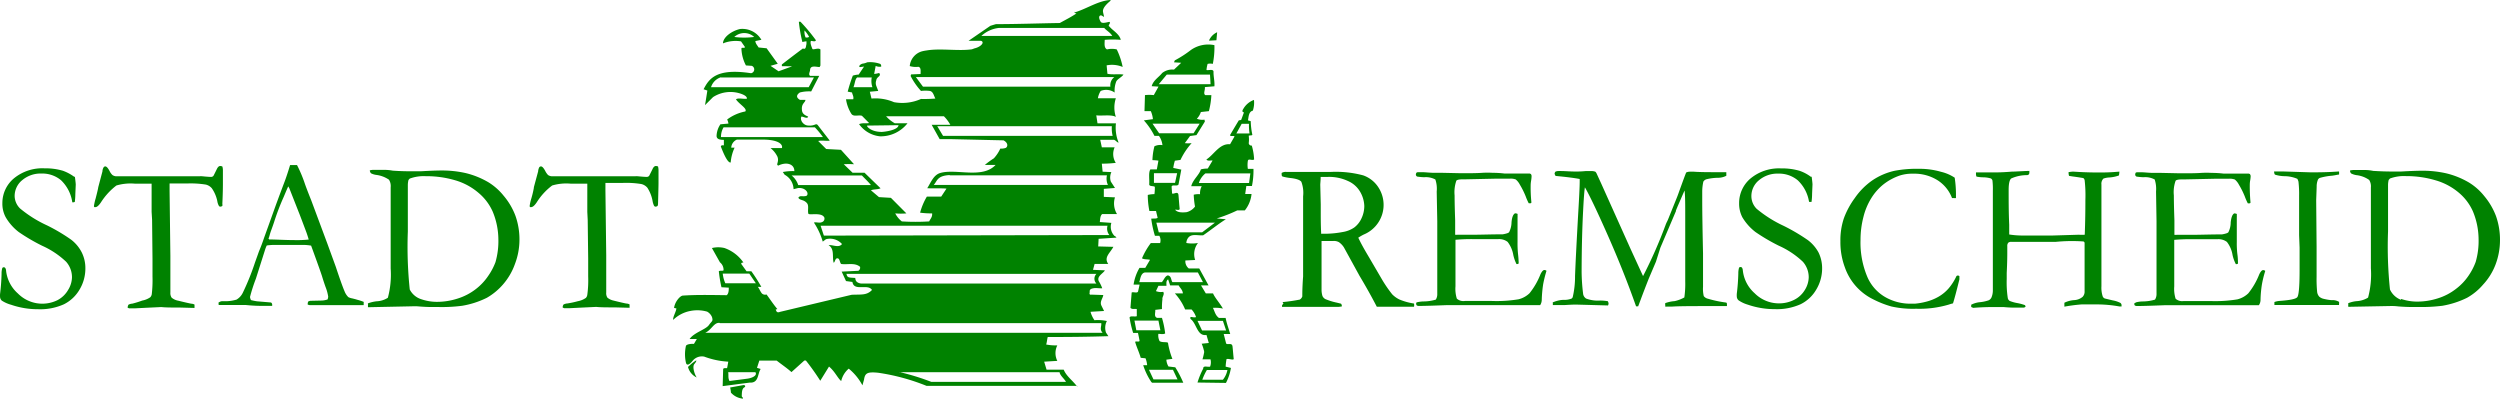
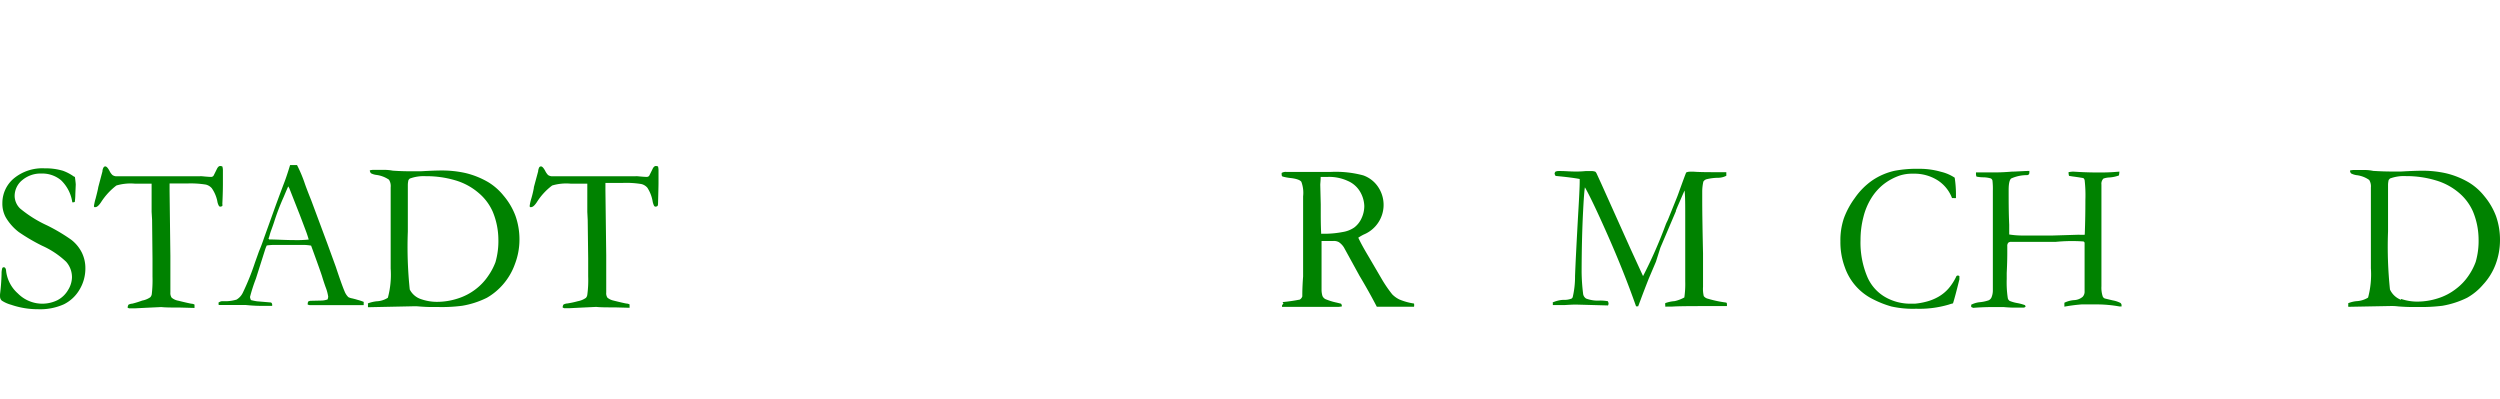
<svg xmlns="http://www.w3.org/2000/svg" width="311.747" height="49.71" viewBox="0 0 311.747 49.71">
  <g id="Stadtlogo-Remscheid" transform="translate(-21.504 -7.52)">
-     <path id="Pfad_30051" data-name="Pfad 30051" d="M155.82,55.64H137.05A26.09,26.09,0,0,0,131,54c-1.27-.12-1.63,0-1.75.85l-.2.72a6.86,6.86,0,0,0-1.71-2.08,2.88,2.88,0,0,0-.94,1.55c-.48-.42-.76-1.17-1.52-1.81L123.79,55A29.189,29.189,0,0,0,122,52.48h-.2l-1.6,1.44c-.57-.51-1.23-.95-1.84-1.43h-2.17l-.29.9.46.14c-.4.57-.21,1.78-1.37,1.7l-3.37.44.06-2.08c0-.22.3-.15.49-.16.06-.27.1-.54.15-.81a10.07,10.07,0,0,1-3-.63,1.49,1.49,0,0,0-1.43.5c-.46.58-.76.63-.85.26a4.79,4.79,0,0,1,0-2.1c.1-.22.67-.27,1-.25l.36-.61h-.9c.54-.8,2-1.17,2.4-1.73s.54-.46.39-1a1.39,1.39,0,0,0-.61-.68,4.47,4.47,0,0,0-2.06-.09,4.18,4.18,0,0,0-2.17,1.12c-.06-.37.34-.95.4-1.43l-.29-.06c.1-.8.78-1.54,1.1-1.54,1.81-.12,3.62-.07,5.46-.05.14-.1.28-.35.26-.94l-.91-.05a16.192,16.192,0,0,1-.33-2c.19-.12.45,0,.59-.11a1.2,1.2,0,0,0-.45-1l-1-1.78a3.32,3.32,0,0,1,1.57,0,4.8,4.8,0,0,1,2.36,1.81c-.09,0-.33,0-.26.19l.65.9h.6a20.074,20.074,0,0,1,1.24,1.94H116c.19.21.29.56.52.83a.58.58,0,0,0,.57.12c.45.61.86,1.24,1.35,1.82l-.21.06c.07.11.09.48.54.29l8.93-2.13c1.18-.06,1.88.1,2.54-.6-.51-.83-2.25.23-2.44-1l-.8-.11-.54-1.18,2.08-.1a.45.45,0,0,0,.21-.5c-.65-.55-1.56-.24-2.35-.35-.19-.16-.16-.7-.47-.71s-.28.49-.47.55c-.21-.72.14-1.72-.63-2.18.42-.11,1.28.39,1.67-.15a2,2,0,0,0-2-.6l-.4.3a8.59,8.59,0,0,0-1.1-2.37c.17-.08.44,0,.69,0s.68-.12.62-.6c-.29-.73-1.82-.3-2-.5-.13-.42.1-1-.18-1.33a1.17,1.17,0,0,0-.53-.35c-.22-.08-.46-.13-.54-.33a.381.381,0,0,1,.26-.18c.17-.02.69.06.82-.11.24-.34-.24-1-1.13-.91l-.55.14a2.1,2.1,0,0,0-1.11-1.8l-.23-.34a6.36,6.36,0,0,1,1.44-.11c0-.91-1-1.19-2-.69-.36-.12.14-.44-.11-1.11a3.08,3.08,0,0,0-.87-1.08h1.43c.13-.42-.35-1-2.19-1.05h-3.43a1.15,1.15,0,0,0-.7,1h.42a5.41,5.41,0,0,0-.49,1.85c-.41.1-1-1.39-1.23-2,.08-.21.26-.12.38-.14v-.68c-.53,0-.9-.09-.91-.49a2.72,2.72,0,0,1,.48-1.45l1-.09a1.673,1.673,0,0,0-.16-.51,5.51,5.51,0,0,1,2.26-1c.3-.35-.78-.92-1.16-1.51.28-.23.93,0,1.37-.09,0-.26-.3-.44-.67-.58a4,4,0,0,0-3.56.39l-1,1c.1-.6.2-1.21.29-1.82l-.47-.16c.66-1.27,1.54-2.67,5.92-2a.48.48,0,0,0,.09-.92l-.73-.05a4.84,4.84,0,0,1-.56-2.08c0-.25.3,0,.45-.2l-.5-.72a4.21,4.21,0,0,0-2.25.25c0-.73,1-1.52,2.11-1.79a2.75,2.75,0,0,1,2.68,1.34l-.75.16c0,.3.29.6.4.8l1,.1,1.39,1.93-.9.26,1,.68,1.7-.62L119,15.77v-.21c.85-.66,1.78-1.37,2.63-2,.42.22.37-.4.44-.53v-.36a3.219,3.219,0,0,0-.51.09,17.771,17.771,0,0,1-.44-2.53h.2a21.87,21.87,0,0,1,1.93,2.31c-.11.25-.44.06-.63.09-.12.25.06.65.19,1,.15.14.73-.2,1,.06v2l-.1.19c-.38,0-1.14-.27-1.19.34,0,.26-.25.56,0,.76h1.14l-1,1.94a4.67,4.67,0,0,0-1.41.13c-.48.33-.46.65,0,.92h.69c0,.34-.5.44-.44,1.2,0,.61.5.75.78.89-.09.33-.56,0-.84,0-.22.43.23,1.05.77,1.11.91.1,1-.33,1.26-.06l1.5,1.94c-.24.09-1-.06-1.44.05l1,1,1.84.1L128,28a10.93,10.93,0,0,0-1.28,0l1.1,1.06h1.49l2,1.94c-.37.17-.87.1-1.2.25l1,.85,1.49.09,1.93,1.94a7.87,7.87,0,0,1-1.39,0,3,3,0,0,0,.82,1,27.708,27.708,0,0,0,3.41,0c.2-.4.4-.54.37-1a10.6,10.6,0,0,1-1.5-.09,7.85,7.85,0,0,1,.84-2h1.79l.66-1c-.77-.07-1.6,0-2.4-.05.46-.73.79-1.66,1.63-1.9,2-.57,5.24.76,6.89-1h-1.34a10.611,10.611,0,0,1,1.13-.83,4.64,4.64,0,0,0,.8-1.21,1.76,1.76,0,0,0,.66-.08c.25-.1.4-.6-.26-.95l-6.53-.15h-1.43l-1-1.79h2.33a4.84,4.84,0,0,0-.8-1.06H132a4.21,4.21,0,0,0,1.08.87h1.59a4.25,4.25,0,0,1-3.42,1.63A3.64,3.64,0,0,1,128.63,23c.45-.19.81-.05,1.25-.14l-.89-.9c-.44-.14-1.06.17-1.33-.26a4.73,4.73,0,0,1-.66-1.8h.9c.09-.33-.1-.57-.15-.85l-.54-.1a19.218,19.218,0,0,1,.64-2,2.94,2.94,0,0,1,.73-.13l.67-1-.51.07-.09-.06c0-.15.16-.31.44-.38a1.64,1.64,0,0,0,.55-.16,3.67,3.67,0,0,1,1.63.2c.05,0,.16.24.11.34a1.16,1.16,0,0,1-.68-.09l-.19,1a2.94,2.94,0,0,0,.62-.12c.34.39-.31.46-.35.9a1,1,0,0,0,0,.72l.24.62-1.05.1c.08.3.13.55.21.85a5.79,5.79,0,0,1,2.8.45,5.7,5.7,0,0,0,3.37-.4,17.419,17.419,0,0,0,1.79-.05c-.2-.39-.27-.86-.68-.95a4.58,4.58,0,0,0-1.11,0A8.44,8.44,0,0,1,135.06,17l.05-.2,1.19-.05c0-.36.08-.84-.29-.9a2.53,2.53,0,0,1-1.06-.09,2.1,2.1,0,0,1,1.46-1.82,4.61,4.61,0,0,1,.65-.13c1.69-.29,3.95.1,5.63-.14a2.651,2.651,0,0,0,.3-.11c.89-.2,1.33-.8.84-.95h-1.55L145,10.74s.57-.18.71-.21c2.59,0,5.36-.1,7.95-.14.73-.41,1.35-.71,2.09-1.2,0,0-.25,0-.25-.14s.05,0,.07,0c1.5-.46,2.91-1.45,4.41-1.53v.1c-.19.15-.95.77-.94,1.28,0,.17.12.56.14.71-.14,0-.25-.18-.41-.17s-.36.2,0,.81c.21.27.87,0,1.1,0,.13.15-.09.32-.11.47a.16.16,0,0,0,.12.13.33.33,0,0,0,.06.08c.34.39,1.19.88,1.32,1.56a11.58,11.58,0,0,0-2,0c0,.39-.12,1,.29,1.19a2.73,2.73,0,0,1,1.21,0,9,9,0,0,1,.74,2.19,3.46,3.46,0,0,0-2-.2l.1,1.05c.64.14,1.42,0,2,.1-.21.32-.75.55-.9.86a3.15,3.15,0,0,0-.2,1.38,1.84,1.84,0,0,0-1.74-.2,2.43,2.43,0,0,0-.35.91h2.24a3.76,3.76,0,0,0,0,2.33c-.55-.33-1.79-.1-2.44-.2l.15,1h2.3a4.85,4.85,0,0,0,.33,2.39c-.15.06-.42-.37-.64-.34H158.7l.2.94h1.6a2.05,2.05,0,0,0,.14,1.94,15.441,15.441,0,0,1-1.74.1l.1,1,1.09.05a1.64,1.64,0,0,0-.07,1.18l.52.8-1.39.11v1l1.39.06a2.55,2.55,0,0,0,.25,2.08h-1.84c-.27.21-.26.7-.3,1l1.44.1a1.63,1.63,0,0,0,.4,1.64c.11,0,.16.14.25.2l-2.24.15-.05.95,1.89.05c-.41.78-1.22,1.3-.64,2.13H158l-.2.74,1.48.06c-.08.22-.58.51-.76.86a.56.56,0,0,0,0,.49,4.76,4.76,0,0,1,.43.88c-.18.05-.71-.06-1.07,0s-.44.16-.49.3a1.062,1.062,0,0,0,0,.2c-.07.22,0,.35.2.3l1.49.05c-.05.43-.47.82-.23,1.32l.33.67-1.69.1a3.43,3.43,0,0,0,.49,1.05,5.31,5.31,0,0,1,1.55.1,1.84,1.84,0,0,0-.11,1.44l.3.45c-2.52.08-5,.11-7.56.1-.07.18-.11.7-.2.94a6.47,6.47,0,0,0,1.39.11,2.15,2.15,0,0,0,0,1.93l-1.64.1.3,1h2.14c.33.83,1.17,1.39,1.7,2.14Zm-43.27.2,1.65-.3c.23,0,.27.12.19.25-.4.15-.37.73-.39,1.11,0,.14.17.15.15.33a2.26,2.26,0,0,1-1.5-.75,3.546,3.546,0,0,0-.1-.64Zm-5.22-2.59a5.81,5.81,0,0,1,1-.8c0,.12,0,.17-.25.48s0,1.2.3,1.66a2,2,0,0,1-1.09-1.34Zm57.84,2h3.89a14.09,14.09,0,0,0-1-1.93l-.85-.1a1.82,1.82,0,0,1-.26-.85l.75-.1a9.429,9.429,0,0,1-.55-2c-.13-.15-.75,0-1.05-.22a1.57,1.57,0,0,1-.15-.9c.28,0,.59.1.85-.05a11.309,11.309,0,0,0-.4-1.94h-.6c-.45-.15-.18-.71-.24-1l.84-.1a8.72,8.72,0,0,1,.06-1.25c-.07-.23.31-.6.09-.9a1.607,1.607,0,0,1-.9-.09l.31-.66h1c0-.29-.07-.64.21-.8l.25.75h1.06c.18.33.49.54.53,1h-1a6.89,6.89,0,0,1,1.28,2h.8a2.57,2.57,0,0,1,.56.95c-.28.1-.56-.06-.7,0a.89.89,0,0,0,0,.23c.78.52.81,2.19,2,2l.29,1-.89.09a4.2,4.2,0,0,1,.25.74.82.82,0,0,1,.06.34,7.889,7.889,0,0,1-.21.87h1a1.473,1.473,0,0,1-.05.91c-.29.08-.87-.19-.86.25a10,10,0,0,0-.71,1.73l3.55.05A6.22,6.22,0,0,0,175,53.4l-.66-.16a7.524,7.524,0,0,1,.11-.94c.32-.09.75.16.9,0-.06-.52-.09-1-.15-1.56s-.62-.16-.8-.39l-.3-1.18h.81c-.19-.66-.44-1.31-.57-2h-.83c-.47-.33-.53-.83-.76-1.26A4.35,4.35,0,0,1,174,46c-.38-.68-1-1.34-1.23-1.89h-.9l-.6-1h.94L171.05,41h-1.3a1.13,1.13,0,0,1-.43-1l1.22-.06a2.27,2.27,0,0,1,.35-2.12,4.15,4.15,0,0,1-1.45,0,1.12,1.12,0,0,1,.33-.76c.45-.4,1.18-.14,1.77-.2,1-.68,1.86-1.4,2.83-2l-1.14-.1a18.349,18.349,0,0,0,2.55-1h.95a3.87,3.87,0,0,0,.84-2.05h-.79l.14-1h.7a9.489,9.489,0,0,0,.19-2.13h-.7a3.23,3.23,0,0,1,0-1c.07-.34.49,0,.78-.17a7.361,7.361,0,0,0-.29-1.74.33.33,0,0,1-.38-.3,3.53,3.53,0,0,0,0-.92c.14-.08.42,0,.45-.13a8.8,8.8,0,0,1-.2-1.69l-.35-.1c.09-.32.05-1.08.61-1.21a3.08,3.08,0,0,0,.14-1.34,2.53,2.53,0,0,0-1.35,1.16c-.17.25-.06.39.11.39-.13.32-.23.64-.36.95l-.29.05c-.37.61-.73,1.22-1.09,1.83,0,.25.6,0,.54.21l-.54.94c-1.3-.13-2,1.29-2.95,1.9.16.23.51.09.77.13l-.6,1a3.4,3.4,0,0,0-.86.1c-.2.7-1,1.28-1.2,2.1h1.31a1.84,1.84,0,0,0-.21,1,2.35,2.35,0,0,0-.79.06,10.467,10.467,0,0,0,.16,1.48,1.89,1.89,0,0,1-1.06.7c-.74.07-1.15,0-1.42-.3.19-.06.43.12.57-.08-.06-.58-.1-1.16-.15-1.74s-.59-.07-.8-.22l-.06-.84c.08-.32.63,0,.86-.26l.35-1.87-1-.21a5.57,5.57,0,0,1,.2-.9l.7-.1a8.51,8.51,0,0,1,1.39-2.09,4.024,4.024,0,0,1-.85,0l.65-.89.8-.11,1.05-1.69-.05-.24a1.827,1.827,0,0,1-.95-.11,2.24,2.24,0,0,0,.5-.84l1-.11a9.761,9.761,0,0,0,.31-2h-.76c-.28-.2,0-.6-.05-1l1.19-.1c.05-.6-.13-1.24-.11-1.8,0-.4-.59-.16-.88-.23a4.057,4.057,0,0,1,.14-.76,1.29,1.29,0,0,1,.65,0,10.481,10.481,0,0,0,.2-2.34,3.76,3.76,0,0,0-2.94.61,14.07,14.07,0,0,1-2,1.29l-.1.24.9.06-.9.85a2.05,2.05,0,0,0-1.47.42c-.44.55-1.12.92-1.31,1.65l.85.05-.59,1.06a5,5,0,0,0-1.1,0l-.06,2h.79a3.2,3.2,0,0,1,.26,1l-1.13.15a8.58,8.58,0,0,1,1.32,1.93h.56a2.43,2.43,0,0,1,.44,1.16,1.68,1.68,0,0,0-1,.14,7.86,7.86,0,0,0-.25,1.73,6.54,6.54,0,0,1,.75.06l-.2,1.09h-.8c-.27.38-.1,1.25-.15,1.86,0,.31.55.17.7.32a5.555,5.555,0,0,1-.05.91,3.37,3.37,0,0,0-.83.1,10.41,10.41,0,0,0,.2,2h.83c.06.3.14.56.2.86-.23.13-.53.06-.8.1a13.28,13.28,0,0,0,.46,2.13h.55a1.16,1.16,0,0,1,.1.91h-1.16a9,9,0,0,0-1.1,1.9c.27.17.68.1,1,.19l-.59,1h-.72a5.75,5.75,0,0,0-.74,2.09h.75c-.06.28-.12.57-.19.85s-.7,0-.8.15l-.15,1.9c.25.24.53.08.79.15v.89c-.3.1-.77-.09-.9.15a11.861,11.861,0,0,0,.45,1.94h.6c.06.3.14.64.2,1-.12.15-.35,0-.56.1.18.66.5,1.29.7,2l.6.06a2.94,2.94,0,0,1,.2.86h-.49a8.24,8.24,0,0,0,1,2.08Zm7.12-42.66.9-.05.09-1a2,2,0,0,0-1,1ZM143.88,12H160.2c-.23-.42-.77-.7-1-1H146.1a3.83,3.83,0,0,0-2.22,1Zm-8.19,5.13h24.77a1.27,1.27,0,0,0-.49,1.2H136.6l-.91-1.23Zm2.67,6.13h21.79a3.78,3.78,0,0,0,.1,1.2H139.1l-.74-1.24Zm1.56,6.12h19.62a1.85,1.85,0,0,0,.12,1.2H137.94c.45-.49.4-1.15,2-1.23Zm-16.08,6.29h35.77a1.28,1.28,0,0,0,.23,1.16l-35.6.07-.4-1.21Zm3.22,6h31.17a.85.85,0,0,0,0,1.21H128.89c-.73-.11-.7-.51-.74-.7-.8-.06-1,0-1.1-.53Zm-15.8,6.14h47.57c.06.4-.25.76.17,1.21H109.45c.81-.38,1.09-1.34,1.81-1.23ZM120.2,29.4h8.78c.41.43.84.83,1.13,1.2h-9.07a2.49,2.49,0,0,0-.84-1.21Zm-8.51-6h11.43a11.21,11.21,0,0,1,1,1.21H111.41a2.34,2.34,0,0,1,.32-1.21Zm-.26-6.22H123l-.65,1.21H110.17a1.87,1.87,0,0,1,1.22-1.23Zm4.12-5.05a9.84,9.84,0,0,1-2.48,0,1.82,1.82,0,0,1,2.48,0Zm6.28-.81a3.76,3.76,0,0,1,.57.8.6.6,0,0,1-.44.07,1.66,1.66,0,0,1-.13-.87Zm6.65,5.86h1.73a2.39,2.39,0,0,0,.08,1.21h-2.36c.19-.41.2-1.18.55-1.23Zm1.15,6,3.92-.05c-.06.64-1.84.84-2.1.84-1.35,0-1.92-.71-1.82-.79Zm-18,18.46h3.31c.27.39.56.83.82,1.2h-3.81a3.9,3.9,0,0,1-.32-1.2Zm22,12.29h20c.06.43.61.83.8,1.21H137.64a29.1,29.1,0,0,0-4-1.23Zm-21.32,0h3.39c.27.39-.34.72-1,.81s-.94.12-2.23.29c-.21-.41-.09-.69-.16-1.09ZM167,16.82h5.39l.07,1.2H166Zm-1.78,6.12h5.88l-.76,1.2h-4.29l-.83-1.2Zm.17,6.18h2.9l-.26,1.2H165.4v-1.2Zm.28,6.17H173l-1.59,1.2H166l-.3-1.2Zm-1.41,6.21h6.62l.63,1.2H167.7c-.19-.28-.1-.73-.56-.84-.36.08-.5.56-.75.84h-2.82C163.69,42.4,163.73,41.6,164.26,41.5Zm-1.3,6h3l.24,1.2h-3l-.23-1.2Zm1.81,6.13h3l.57,1.2h-3l-.56-1.2Zm6-6.1H174l.4,1.2h-3l-.57-1.2Zm3.76,6.13H172a7,7,0,0,0-.57,1.21H174a2.73,2.73,0,0,0,.56-1.21Zm-2.66-24.52h5.55l-.16,1.2H171a2.51,2.51,0,0,1,.82-1.2Zm4.47-6.18h.91a6.572,6.572,0,0,0,.07,1.2h-1.64l.66-1.2Z" fill="#008200" fill-rule="evenodd" />
    <path id="Pfad_30052" data-name="Pfad 30052" d="M30.84,29.54c.08.58.11.91.11,1L30.9,31.7a7.88,7.88,0,0,1-.07,1,.54.54,0,0,1-.19.05h-.12A4.73,4.73,0,0,0,29.12,30a3.64,3.64,0,0,0-2.42-.84,3.56,3.56,0,0,0-2.43.83A2.54,2.54,0,0,0,23.33,32,2.23,2.23,0,0,0,24,33.51a15,15,0,0,0,3.38,2.12,22.49,22.49,0,0,1,3,1.78A4.69,4.69,0,0,1,31.7,39a4.39,4.39,0,0,1,.45,2,5.09,5.09,0,0,1-.72,2.62,4.67,4.67,0,0,1-1.95,1.84,7.2,7.2,0,0,1-3.23.62,10.27,10.27,0,0,1-3.37-.56A4,4,0,0,1,21.72,45a.67.67,0,0,1-.21-.45,2.87,2.87,0,0,1,0-.36,25.221,25.221,0,0,0,.19-2.53,2.34,2.34,0,0,1,.09-.71.19.19,0,0,1,.19-.1.21.21,0,0,1,.18.09.63.63,0,0,1,.1.32,4.43,4.43,0,0,0,1.48,2.86,4.28,4.28,0,0,0,4.91.84A3.29,3.29,0,0,0,30,43.67a3.1,3.1,0,0,0,.48-1.58,2.91,2.91,0,0,0-.73-1.93,10.7,10.7,0,0,0-3-2,23.621,23.621,0,0,1-2.9-1.7,6.37,6.37,0,0,1-1.64-1.86,3.55,3.55,0,0,1-.41-1.76,4,4,0,0,1,1.43-3.07,5.58,5.58,0,0,1,3.83-1.26,7.68,7.68,0,0,1,2.28.3,5.64,5.64,0,0,1,1.44.77Z" fill="#008200" />
    <path id="Pfad_30053" data-name="Pfad 30053" d="M33.75,30.89l.53-2a1,1,0,0,1,.15-.51.26.26,0,0,1,.2-.11c.16,0,.33.19.53.56a1.73,1.73,0,0,0,.37.52.93.93,0,0,0,.41.15H46.39a2.06,2.06,0,0,1,.33,0c.59.06.95.08,1.09.08a.39.39,0,0,0,.31-.13s.17-.32.43-.86c.12-.24.25-.37.42-.37a.73.73,0,0,1,.26.06,1.56,1.56,0,0,1,.07.46v1.62c0,.26,0,1.12-.07,2.58a.75.75,0,0,1,0,.26.51.51,0,0,1-.25.09.21.21,0,0,1-.18-.1,1.73,1.73,0,0,1-.2-.6A4.35,4.35,0,0,0,47.92,31a1.43,1.43,0,0,0-.74-.46,11.69,11.69,0,0,0-2.33-.14h-2.2v.95l.1,8.07V44a1,1,0,0,0,.16.64,1.76,1.76,0,0,0,.84.38c.8.2,1.34.32,1.61.37a.9.9,0,0,1,.4.11v.42l-1.85-.05c-1,0-1.78,0-2.29-.06l-1.91.09-1.39.07H37.6l-.18-.08a.78.78,0,0,1,.11-.38,1.37,1.37,0,0,1,.49-.13A11.9,11.9,0,0,0,39.24,45a2.58,2.58,0,0,0,1-.41.71.71,0,0,0,.19-.39,15.08,15.08,0,0,0,.09-2.2V39.77l-.05-4.83-.06-1V30.42H38.3a6.26,6.26,0,0,0-2.28.23,8.19,8.19,0,0,0-1.9,2.06c-.28.43-.52.64-.73.64h-.12a.2.2,0,0,1-.05-.14,6.07,6.07,0,0,1,.21-.94c.17-.66.28-1.11.32-1.35Z" fill="#008200" />
    <path id="Pfad_30054" data-name="Pfad 30054" d="M48.86,45.19a.68.68,0,0,1,.32-.11h.62a5,5,0,0,0,1.2-.2,2,2,0,0,0,.78-.85,31,31,0,0,0,1.52-3.77l.5-1.4c.22-.52.43-1.07.62-1.64l1.23-3.42c.19-.54.64-1.77,1.37-3.7q.27-.72.66-2h.86a16.61,16.61,0,0,1,1,2.39c.16.45.42,1.13.77,2l2,5.37,1.06,2.91c.55,1.66.92,2.67,1.09,3.05a2.09,2.09,0,0,0,.48.75,1.58,1.58,0,0,0,.49.16c.28.07.48.12.59.16a6.72,6.72,0,0,1,.83.27.59.59,0,0,1,0,.22.63.63,0,0,1,0,.19H60.13a.72.72,0,0,1-.26-.08,1,1,0,0,1,.06-.36.72.72,0,0,1,.29-.1L61.56,45a2.44,2.44,0,0,0,.79-.14,1.07,1.07,0,0,0,.08-.36,5.66,5.66,0,0,0-.34-1.22c-.15-.43-.29-.85-.41-1.25s-.58-1.69-1.38-3.88a5.79,5.79,0,0,0-.94-.09H55.77a7,7,0,0,0-1,.07,3.56,3.56,0,0,0-.22.56l-1.14,3.59a20.261,20.261,0,0,0-.73,2.27,1.13,1.13,0,0,0,.12.39,7,7,0,0,0,.73.15l1.77.15a.33.33,0,0,1,.14.22.68.68,0,0,1,0,.2h-.9a19.586,19.586,0,0,1-2.42-.11H48.77v-.08a.68.68,0,0,1,0-.25Zm6.2-7.81c.92,0,2,.08,3.16.08A13.75,13.75,0,0,0,60,37.39q-.14-.49-.3-.93c-.56-1.49-.87-2.31-.94-2.47l-1.18-3-.13-.23q-.08.15-.57,1.32a28.813,28.813,0,0,0-1.19,3.11c-.11.34-.23.67-.35,1a6.641,6.641,0,0,0-.22.69,3.311,3.311,0,0,1-.14.41l.08.05Z" fill="#008200" />
    <path id="Pfad_30055" data-name="Pfad 30055" d="M67.36,45.36a4.38,4.38,0,0,1,1.12-.27,2.78,2.78,0,0,0,1.39-.44A11.12,11.12,0,0,0,70.22,41V30.88a1.5,1.5,0,0,0-.21-.95,3.6,3.6,0,0,0-1.59-.6,2,2,0,0,1-.65-.2.55.55,0,0,1-.15-.37A2.53,2.53,0,0,1,68,28.7h1.41a6.09,6.09,0,0,1,1.07.1c.8.06,1.62.08,2.46.08h1c1.2-.07,2.06-.1,2.58-.1a13.49,13.49,0,0,1,3,.31,10.41,10.41,0,0,1,2.89,1.16,7.38,7.38,0,0,1,1.89,1.67,8.43,8.43,0,0,1,1.48,2.51,8.83,8.83,0,0,1,.5,3,8.53,8.53,0,0,1-.56,3A7.88,7.88,0,0,1,84.22,43a7.77,7.77,0,0,1-2,1.65,10.91,10.91,0,0,1-3.09,1A19.48,19.48,0,0,1,76,45.8a20.484,20.484,0,0,1-2.4-.08,6.349,6.349,0,0,0-.78,0H72.7l-5.31.11v-.1a.679.679,0,0,1,0-.14v-.2ZM74,44.82a6.06,6.06,0,0,0,2,.34,8.37,8.37,0,0,0,2.57-.41,7.21,7.21,0,0,0,2.24-1.16A7,7,0,0,0,82.4,41.9a7.75,7.75,0,0,0,.89-1.69,9.52,9.52,0,0,0,.36-2.87,9.17,9.17,0,0,0-.71-3.44,6.46,6.46,0,0,0-1.74-2.31A7.81,7.81,0,0,0,78.26,30a12.65,12.65,0,0,0-3.66-.51,5,5,0,0,0-2,.3,1.45,1.45,0,0,0-.16.18,2.76,2.76,0,0,0-.08.6c0,.11,0,.24,0,.4v5.42a51.2,51.2,0,0,0,.24,7.23A2.42,2.42,0,0,0,74,44.82Z" fill="#008200" />
    <path id="Pfad_30056" data-name="Pfad 30056" d="M88.07,30.89l.54-2a1.22,1.22,0,0,1,.14-.51.28.28,0,0,1,.21-.11c.16,0,.33.19.53.56a2,2,0,0,0,.36.52,1,1,0,0,0,.42.15h10.45a2,2,0,0,1,.32,0c.59.06,1,.08,1.1.08a.4.4,0,0,0,.31-.13s.17-.32.43-.86c.11-.24.25-.37.42-.37a.73.73,0,0,1,.26.06,1.94,1.94,0,0,1,.06.46v1.62q0,.39-.06,2.58a.58.58,0,0,1-.06.26.45.45,0,0,1-.24.09.24.24,0,0,1-.19-.1,2.12,2.12,0,0,1-.19-.6,4.51,4.51,0,0,0-.65-1.66,1.42,1.42,0,0,0-.75-.46,11.55,11.55,0,0,0-2.33-.14H97v.95l.1,8.07V44a1,1,0,0,0,.15.64A1.81,1.81,0,0,0,98,45c.8.2,1.33.32,1.6.37a.91.91,0,0,1,.41.11v.42l-1.85-.05c-1,0-1.79,0-2.3-.06l-1.9.09-1.39.07h-.72l-.18-.08a.61.61,0,0,1,.11-.38,1.23,1.23,0,0,1,.48-.13,11.531,11.531,0,0,0,1.3-.28,2.58,2.58,0,0,0,1-.41.71.71,0,0,0,.18-.39A13.431,13.431,0,0,0,94.85,42V39.77l-.06-4.83-.05-1V30.42h-2.1a6.19,6.19,0,0,0-2.28.23,7.83,7.83,0,0,0-1.9,2.06c-.28.43-.52.64-.74.64h-.11a.22.22,0,0,1-.06-.14,6.071,6.071,0,0,1,.21-.94,12.328,12.328,0,0,0,.32-1.35Z" fill="#008200" />
    <path id="Pfad_30057" data-name="Pfad 30057" d="M181.44,45.19a21.479,21.479,0,0,0,2.14-.31.72.72,0,0,0,.32-.4v-.14c0-.22,0-1,.1-2.35V32a3.9,3.9,0,0,0-.22-1.81c-.16-.22-.57-.37-1.25-.46a6.25,6.25,0,0,1-1.1-.2.24.24,0,0,1-.1-.21.85.85,0,0,1,0-.24,1,1,0,0,1,.6-.12h5.5a13.12,13.12,0,0,1,4.07.43,3.72,3.72,0,0,1,1.86,1.45,4,4,0,0,1-1.81,5.93,6.4,6.4,0,0,0-.67.39c.29.62.7,1.37,1.22,2.24l1.65,2.82a16,16,0,0,0,1.36,2,3.2,3.2,0,0,0,.91.65,7.61,7.61,0,0,0,1.81.5,1,1,0,0,1,0,.4h-4.64q-.91-1.77-2.17-3.88l-1.92-3.5a2.22,2.22,0,0,0-.65-.68,1.28,1.28,0,0,0-.67-.14H186.3v6.15a2.79,2.79,0,0,0,.11.7.82.82,0,0,0,.35.39,7.62,7.62,0,0,0,1.45.45l.52.13a.49.49,0,0,1,.1.34,3.26,3.26,0,0,1-.49.06h-6.97v-.13q0-.12.18-.27Zm4.8-8.52h.53a12.26,12.26,0,0,0,2.18-.22,3.5,3.5,0,0,0,1.41-.55,2.93,2.93,0,0,0,.91-1.13,3.6,3.6,0,0,0,.36-1.56,3.73,3.73,0,0,0-.57-1.86,3.26,3.26,0,0,0-1.47-1.26,5.54,5.54,0,0,0-2.48-.51h-.92c0,.45-.05.8-.05,1L186.2,33v1c0,.67,0,1.54.05,2.58Z" fill="#008200" />
-     <path id="Pfad_30058" data-name="Pfad 30058" d="M198,45.35a.85.85,0,0,1,.22-.14,4,4,0,0,1,.76-.1,5.42,5.42,0,0,0,1.57-.23,1.29,1.29,0,0,0,.18-.73V35.11l-.07-3.71a3.59,3.59,0,0,0-.17-1.5,2.51,2.51,0,0,0-1.39-.28,6.82,6.82,0,0,1-.87-.08.28.28,0,0,1-.17-.24.53.53,0,0,1,.07-.24.35.35,0,0,1,.21-.07h.43c.52,0,1,.08,1.6.08h1l2.29.05c1.14,0,2,0,2.68-.05a10.484,10.484,0,0,1,1.3,0,12.066,12.066,0,0,1,1.48.09h3.15l.13.06a.47.47,0,0,1,.09.22,3.608,3.608,0,0,1-.05.56,4.351,4.351,0,0,0-.06.47,17.3,17.3,0,0,0,.09,2.29.14.14,0,0,1-.08.1.75.75,0,0,1-.26,0,7.2,7.2,0,0,1-.38-.87,10.111,10.111,0,0,0-.72-1.44,2.13,2.13,0,0,0-.51-.65,1.75,1.75,0,0,0-.75-.1H208l-3.7.08h-.33c-.47,0-.76.05-.86.17a4.4,4.4,0,0,0-.22,1.83c0,.11,0,1.14.07,3.11v1.8a1,1,0,0,0,.31,0h2.04c.93,0,2.12-.05,3.58-.05.46-.08.73-.17.8-.27a2.83,2.83,0,0,0,.3-1.23c.06-.66.21-1,.44-1.12a.82.82,0,0,1,.31.07.68.68,0,0,1,0,.19,2.273,2.273,0,0,1,0,.3v3a13.221,13.221,0,0,0,.06,1.51c.06.51.07.85.07.89a1.31,1.31,0,0,1,0,.31.38.38,0,0,1-.17.06h-.09a4.821,4.821,0,0,1-.4-1.14,3.67,3.67,0,0,0-.71-1.63,1.74,1.74,0,0,0-1.2-.34h-2.93a22.409,22.409,0,0,0-2.37.08v5.8a4.11,4.11,0,0,0,.17,1.54,1.22,1.22,0,0,0,1,.29h3.36a16.72,16.72,0,0,0,3.34-.21,3,3,0,0,0,1.37-.76,9,9,0,0,0,1.36-2.36c.17-.35.33-.53.49-.53a.43.43,0,0,1,.26.1,15.242,15.242,0,0,0-.42,1.7,16.241,16.241,0,0,0-.17,1.87,1.24,1.24,0,0,1-.2.71H201.9c-1.57.06-2.72.1-3.46.1a.44.44,0,0,1-.27-.07.28.28,0,0,1-.07-.2v-.13Z" fill="#008200" />
    <path id="Pfad_30059" data-name="Pfad 30059" d="M215,45.29a3.72,3.72,0,0,1,1.46-.38,2.44,2.44,0,0,0,1-.15.37.37,0,0,0,.16-.19,11.15,11.15,0,0,0,.29-2.63c.07-1.85.2-4.31.37-7.38.14-2.34.21-3.8.21-4.39v-.33c-.62-.12-1.61-.25-3-.38a.7.7,0,0,1-.13-.3.54.54,0,0,1,.1-.23.86.86,0,0,1,.33-.08,4.13,4.13,0,0,1,.46,0c.42,0,1,.06,1.76.06a11.567,11.567,0,0,0,1.25-.06h.7a1.5,1.5,0,0,1,.48.08.74.74,0,0,1,.17.25l.56,1.22,3.66,8.15,1.56,3.4a57,57,0,0,0,2.8-6.35,3.339,3.339,0,0,1,.16-.38,4.486,4.486,0,0,0,.22-.49l.84-2.08c.2-.48.36-.9.48-1.25.5-1.38.79-2.17.88-2.37a1.1,1.1,0,0,1,.43-.1h.53q.74.06,2.37.06h1.67a.9.9,0,0,1,0,.21.851.851,0,0,1,0,.24,2.27,2.27,0,0,1-1,.25,6.25,6.25,0,0,0-1.46.18.69.69,0,0,0-.4.3,5.721,5.721,0,0,0-.14,1.19v1.22q0,1.95.1,6.54V43.3a3.859,3.859,0,0,0,.09,1.14.89.89,0,0,0,.52.33,14.4,14.4,0,0,0,2.28.48.2.2,0,0,1,.09.17,2.621,2.621,0,0,1,0,.27h-3.27q-2.67,0-3.54.06h-.68a.49.49,0,0,1-.2,0v-.17a.821.821,0,0,1,0-.26,4.29,4.29,0,0,1,1.17-.25,4.5,4.5,0,0,0,1.21-.46,11.9,11.9,0,0,0,.11-2V34.45c0-1.4,0-2.45-.08-3.17-.15.3-.44,1-.88,2l-.2.49v.08l-1.94,4.56L228,40.15l-.91,2.14c-.39,1-.72,1.85-1,2.61-.13.34-.23.62-.31.82h-.26Q224,41.4,222,36.88t-2.86-6c-.07.37-.15,1.45-.24,3.25q-.16,3.28-.17,7.23a23.659,23.659,0,0,0,.18,2.74.84.84,0,0,0,.38.65A4.16,4.16,0,0,0,221,45a5.29,5.29,0,0,1,1,.08.79.79,0,0,1,.09.3.66.66,0,0,1-.07.23l-4-.11q-.44,0-1.38.06h-1.5v-.35Z" fill="#008200" />
-     <path id="Pfad_30060" data-name="Pfad 30060" d="M247.41,29.52c.08.57.11.91.11,1l-.05,1.17a7.84,7.84,0,0,1-.07,1,.38.38,0,0,1-.19,0h-.12a4.72,4.72,0,0,0-1.4-2.68,3.64,3.64,0,0,0-2.42-.84,3.56,3.56,0,0,0-2.43.83,2.54,2.54,0,0,0-.94,2,2.23,2.23,0,0,0,.66,1.56,15.32,15.32,0,0,0,3.38,2.13,23.868,23.868,0,0,1,3,1.77A4.79,4.79,0,0,1,248.27,39a4.43,4.43,0,0,1,.45,2,5.09,5.09,0,0,1-.72,2.61,4.61,4.61,0,0,1-1.95,1.84,7.2,7.2,0,0,1-3.23.62,10.27,10.27,0,0,1-3.37-.56,4,4,0,0,1-1.16-.55.67.67,0,0,1-.21-.45,2.868,2.868,0,0,1,0-.36,25.263,25.263,0,0,0,.19-2.52,2.511,2.511,0,0,1,.09-.72.19.19,0,0,1,.19-.09.21.21,0,0,1,.18.08.67.67,0,0,1,.1.32,4.43,4.43,0,0,0,1.48,2.87,4.27,4.27,0,0,0,3,1.26,4.18,4.18,0,0,0,1.9-.43,3.22,3.22,0,0,0,1.36-1.25,3.1,3.1,0,0,0,.48-1.58,2.93,2.93,0,0,0-.73-1.93,10.7,10.7,0,0,0-3-2,23.617,23.617,0,0,1-2.9-1.7,6.54,6.54,0,0,1-1.65-1.85,3.71,3.71,0,0,1-.4-1.76,4,4,0,0,1,1.43-3.08,5.57,5.57,0,0,1,3.83-1.25,7.68,7.68,0,0,1,2.28.3,5.08,5.08,0,0,1,1.44.77Z" fill="#008200" />
    <path id="Pfad_30061" data-name="Pfad 30061" d="M265.25,29.67a13.728,13.728,0,0,1,.16,2v.55a1.16,1.16,0,0,1-.27,0h-.22a4.54,4.54,0,0,0-1.8-2.22,5.43,5.43,0,0,0-3.07-.82,5.07,5.07,0,0,0-1.62.22,6.9,6.9,0,0,0-2.06,1.11,6.75,6.75,0,0,0-1.5,1.69,8.11,8.11,0,0,0-1,2.38,11.359,11.359,0,0,0-.36,2.85,11,11,0,0,0,.84,4.6,5.32,5.32,0,0,0,2.32,2.58,6.28,6.28,0,0,0,3,.78h.61a8.43,8.43,0,0,0,1.42-.25,6,6,0,0,0,1.57-.64,4.941,4.941,0,0,0,1.21-1,6.611,6.611,0,0,0,1-1.57l.16-.06a.48.48,0,0,1,.2.08v.4c-.36,1.47-.63,2.47-.8,3a5.073,5.073,0,0,0-.52.15,12.86,12.86,0,0,1-4.07.52,12.33,12.33,0,0,1-3.08-.28,12.09,12.09,0,0,1-2.23-.87,7,7,0,0,1-3.58-4,9,9,0,0,1-.56-3.25,8.54,8.54,0,0,1,.44-2.9,10.2,10.2,0,0,1,1.36-2.51A8.64,8.64,0,0,1,255,30a8.1,8.1,0,0,1,2.79-1.19,14.94,14.94,0,0,1,3.06-.24,9.61,9.61,0,0,1,2.72.38,5.26,5.26,0,0,1,1.7.74Z" fill="#008200" />
    <path id="Pfad_30062" data-name="Pfad 30062" d="M267.31,45.8v-.28a3,3,0,0,1,1-.31,4.75,4.75,0,0,0,1.17-.24.72.72,0,0,0,.35-.34,2.26,2.26,0,0,0,.18-.87V31.33a9.271,9.271,0,0,0-.05-1.3.41.41,0,0,0-.2-.26,3.58,3.58,0,0,0-.94-.14,4.147,4.147,0,0,1-.85-.09.74.74,0,0,1-.06-.25,2.621,2.621,0,0,1,0-.27h1.71a26.678,26.678,0,0,0,2.77-.1c.48,0,1.2-.06,2.17-.09a.909.909,0,0,1,0,.23.32.32,0,0,1-.06.2.35.35,0,0,1-.21.1,4.74,4.74,0,0,0-2,.42c-.21.19-.31.67-.31,1.43,0,1.4,0,2.84.07,4.33v1.22a10.68,10.68,0,0,0,1.69.13h3.69l3.3-.1a5.071,5.071,0,0,0,.74,0c.06-1.5.08-3,.08-4.37a16.59,16.59,0,0,0-.09-2.4.43.43,0,0,0-.18-.3c-.05,0-.5-.09-1.35-.2l-.42-.07a1.651,1.651,0,0,1-.06-.46,4.141,4.141,0,0,1,.56-.07l.86.05q1.18.06,2.37.06c.52,0,1.37,0,2.55-.11a3.143,3.143,0,0,1-.06.48,4.3,4.3,0,0,1-1.19.25,2.5,2.5,0,0,0-.74.14.9.9,0,0,0-.25.74c0,.09,0,.18,0,.29v12.4a3.44,3.44,0,0,0,.16,1.26.47.47,0,0,0,.26.26l1,.24a3.38,3.38,0,0,1,.94.31.36.36,0,0,1,.15.29v.16h-.24a15.89,15.89,0,0,0-3-.26h-1.74a20.332,20.332,0,0,0-2.15.28v-.49a3.35,3.35,0,0,1,1.28-.33,1.75,1.75,0,0,0,1-.41.93.93,0,0,0,.24-.69V37.85a.219.219,0,0,0-.14-.22,20.6,20.6,0,0,0-3.46.05h-5.52a.56.56,0,0,0-.4.11.61.61,0,0,0-.12.43v.91c0,.14,0,1-.07,2.44v.75a13,13,0,0,0,.13,2.35.56.56,0,0,0,.23.37,4.63,4.63,0,0,0,1,.28,5.781,5.781,0,0,1,.91.25l.08.13a.13.13,0,0,1-.06.11.33.33,0,0,1-.21.07h-.81a14.767,14.767,0,0,1-1.65-.07h-1.13c-.56,0-1.44,0-2.67.1Z" fill="#008200" />
-     <path id="Pfad_30063" data-name="Pfad 30063" d="M287.68,45.35a.74.74,0,0,1,.23-.14,3.87,3.87,0,0,1,.76-.1,5.32,5.32,0,0,0,1.56-.23,1.29,1.29,0,0,0,.19-.73V35.11l-.06-3.71a3.791,3.791,0,0,0-.17-1.5,2.51,2.51,0,0,0-1.39-.28,6.819,6.819,0,0,1-.87-.08.28.28,0,0,1-.17-.24.64.64,0,0,1,.06-.24A.4.4,0,0,1,288,29h.44c.51,0,1,.08,1.59.08h1l2.3.05c1.14,0,2,0,2.67-.05a10.725,10.725,0,0,1,1.31,0,12.066,12.066,0,0,1,1.48.09h3.15l.13.06a.851.851,0,0,1,.09.22,4,4,0,0,1-.06.56,3.426,3.426,0,0,0-.05.47,21.59,21.59,0,0,0,.09,2.29.14.14,0,0,1-.08.1.75.75,0,0,1-.26,0,7.2,7.2,0,0,1-.38-.87,10.112,10.112,0,0,0-.72-1.44,2.13,2.13,0,0,0-.51-.65,1.77,1.77,0,0,0-.76-.1h-1.74l-3.7.08h-.33c-.48,0-.76.05-.86.17a4.23,4.23,0,0,0-.22,1.83c0,.11,0,1.14.07,3.11v1.8a1,1,0,0,0,.31,0H295c.92,0,2.12-.05,3.58-.05.46-.08.73-.17.8-.27a2.72,2.72,0,0,0,.29-1.23c.07-.66.22-1,.44-1.12a.83.83,0,0,1,.32.07.681.681,0,0,1,0,.19,2.273,2.273,0,0,1,0,.3c0,.32,0,1.33,0,3a11.344,11.344,0,0,0,.07,1.51,6.8,6.8,0,0,1,.07.89,2.19,2.19,0,0,1,0,.31.38.38,0,0,1-.17.06h-.09a4.76,4.76,0,0,1-.41-1.14,3.58,3.58,0,0,0-.7-1.63,1.74,1.74,0,0,0-1.2-.34h-3a22.411,22.411,0,0,0-2.37.08v5.8a4.11,4.11,0,0,0,.17,1.54,1.22,1.22,0,0,0,1,.29h3.35a16.85,16.85,0,0,0,3.35-.21,3,3,0,0,0,1.37-.76,9,9,0,0,0,1.36-2.36c.17-.35.33-.53.49-.53a.45.45,0,0,1,.26.1,13.184,13.184,0,0,0-.42,1.7,14.278,14.278,0,0,0-.17,1.87,1.17,1.17,0,0,1-.21.71H291.44c-1.56.06-2.71.1-3.45.1a.44.44,0,0,1-.27-.07.24.24,0,0,1-.07-.2v-.13Z" fill="#008200" />
-     <path id="Pfad_30064" data-name="Pfad 30064" d="M305.1,45.19a2.41,2.41,0,0,1,.59-.14c1.33-.09,2.09-.24,2.28-.47s.29-1.35.29-3.36V38.41l-.06-1.58V31.92a13.187,13.187,0,0,0-.08-1.75,1.513,1.513,0,0,0-.14-.35,4.15,4.15,0,0,0-1.56-.33,4.11,4.11,0,0,1-1.22-.19c-.07-.05-.11-.19-.12-.4h1.1l3.45.11c.89,0,2.07,0,3.55-.11a2.419,2.419,0,0,1,0,.39c-.18,0-.46.09-.87.14a7.48,7.48,0,0,0-1.51.27.46.46,0,0,0-.25.22,2.2,2.2,0,0,0-.16.88l-.06,1.68.05,5.81v3.77a16.148,16.148,0,0,0,.07,1.87,1.08,1.08,0,0,0,.26.58,1.25,1.25,0,0,0,.58.28,6.39,6.39,0,0,0,.95.16,1.57,1.57,0,0,1,.94.21,1,1,0,0,1,0,.28v.11h-8.06v-.37Z" fill="#008200" />
    <path id="Pfad_30065" data-name="Pfad 30065" d="M314.3,45.34a3.61,3.61,0,0,1,1.12-.27,3,3,0,0,0,1.38-.44,11.2,11.2,0,0,0,.35-3.66V30.9a1.52,1.52,0,0,0-.21-.94,3.42,3.42,0,0,0-1.6-.6,2.24,2.24,0,0,1-.65-.21.51.51,0,0,1-.14-.37,2.45,2.45,0,0,1,.41-.06h1.41a5.32,5.32,0,0,1,1.07.11c.8.05,1.62.08,2.46.08h1c1.2-.07,2.07-.1,2.59-.1a13.46,13.46,0,0,1,3,.31,10.29,10.29,0,0,1,2.89,1.16,7.27,7.27,0,0,1,1.9,1.68,8.571,8.571,0,0,1,1.47,2.5,8.889,8.889,0,0,1,.5,3.06,8.611,8.611,0,0,1-.56,3A7.67,7.67,0,0,1,331.15,43a7.379,7.379,0,0,1-2,1.65,11.2,11.2,0,0,1-3.09,1,21.119,21.119,0,0,1-3.09.15,23.4,23.4,0,0,1-2.4-.07,6.26,6.26,0,0,0-.78-.05h-.14l-5.32.1v-.1a.32.32,0,0,1,0-.14v-.19Zm6.63-.54a6.21,6.21,0,0,0,2,.33,8.43,8.43,0,0,0,2.58-.41,7.06,7.06,0,0,0,2.23-1.16,6.87,6.87,0,0,0,1.6-1.68,7.708,7.708,0,0,0,.88-1.7,9.429,9.429,0,0,0,.36-2.87,9.171,9.171,0,0,0-.71-3.44,6.46,6.46,0,0,0-1.74-2.31A7.831,7.831,0,0,0,325.2,30a12.71,12.71,0,0,0-3.67-.52,5,5,0,0,0-2,.3l-.16.18a2.761,2.761,0,0,0-.08.6c0,.11,0,.25,0,.4v5.42a51.4,51.4,0,0,0,.24,7.24,2.48,2.48,0,0,0,1.36,1.28Z" fill="#008200" />
  </g>
</svg>